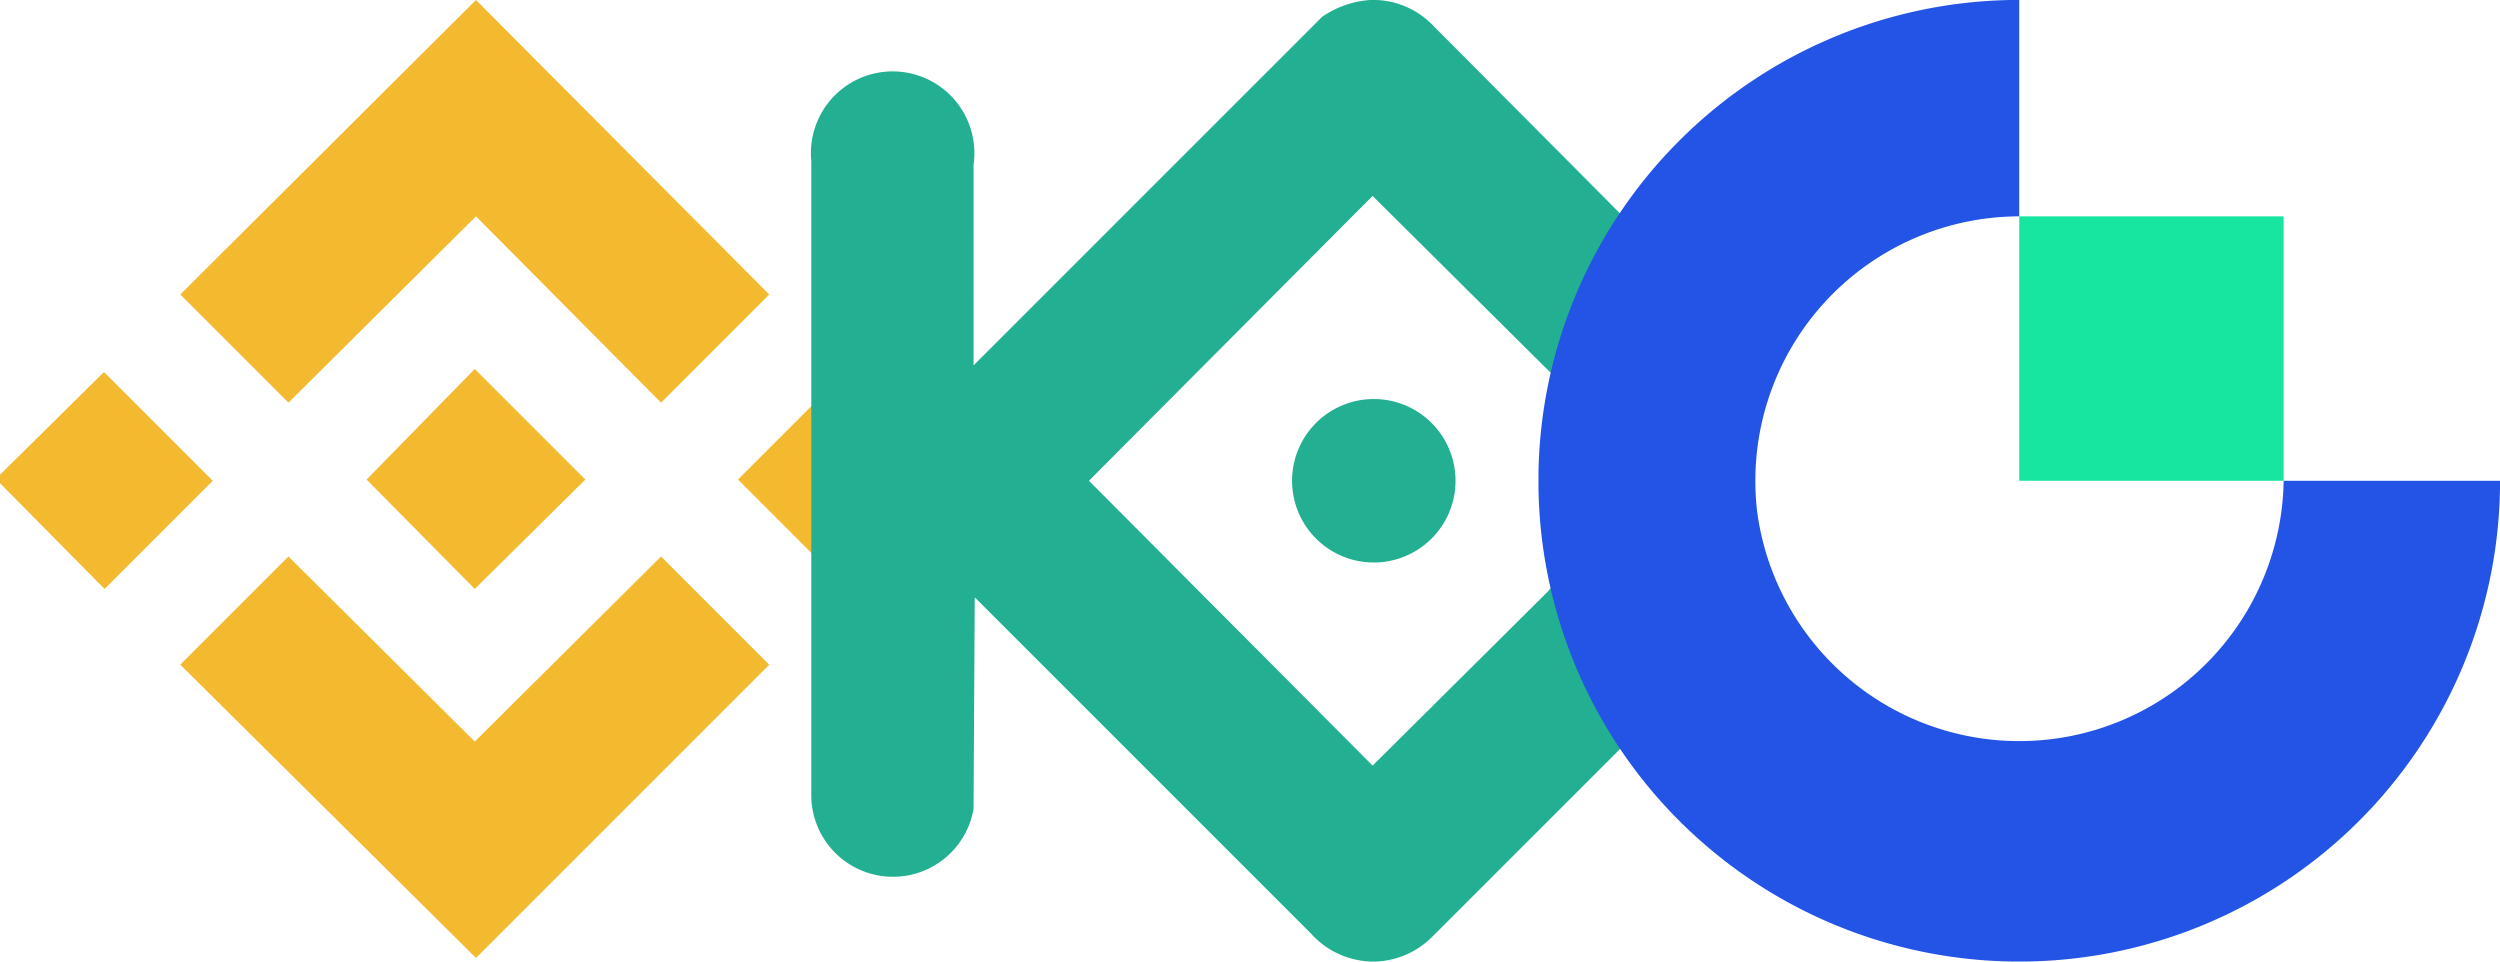
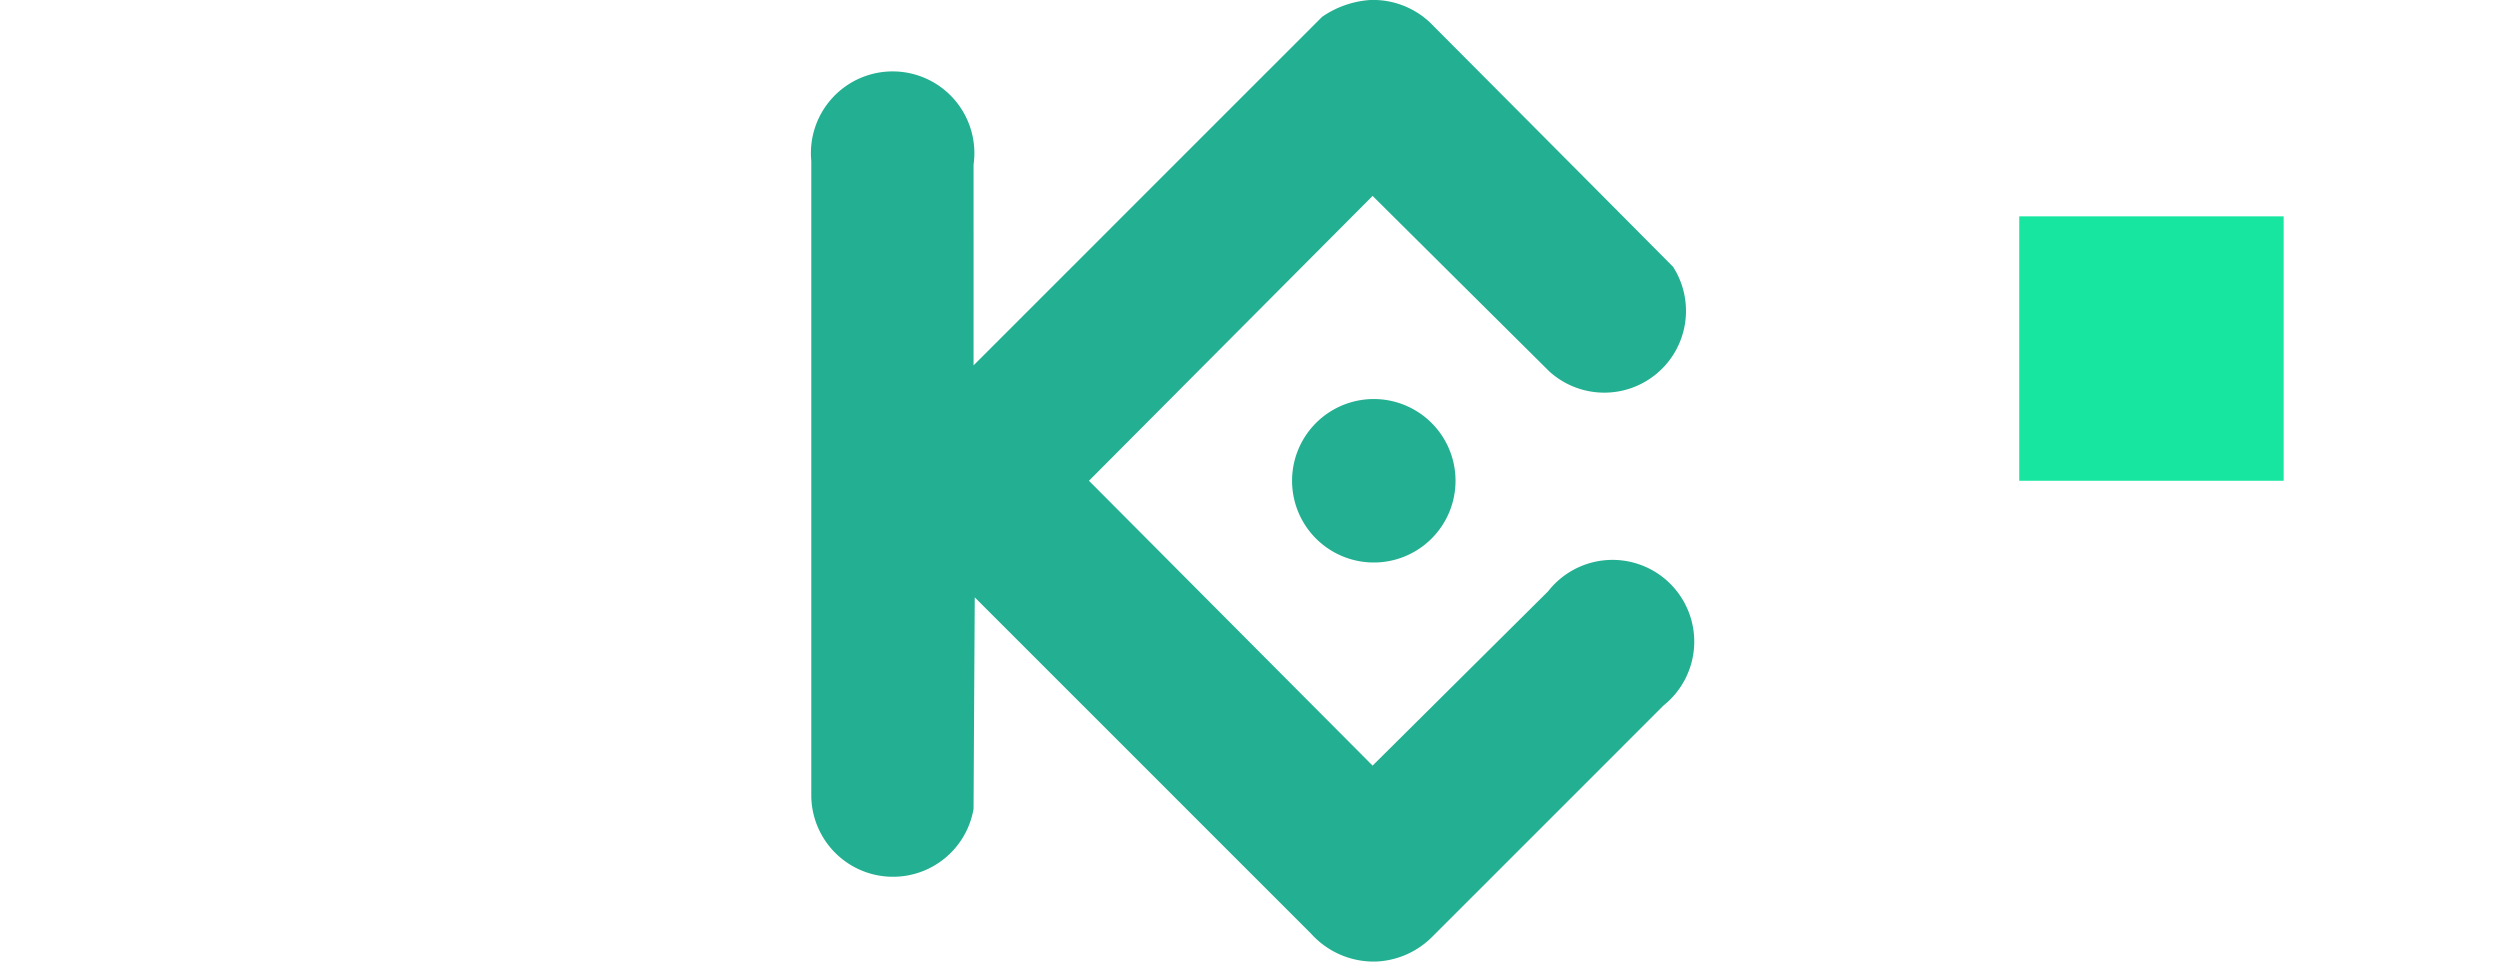
<svg xmlns="http://www.w3.org/2000/svg" width="208" height="80" fill="none">
  <g fill="#F3BA2F" clip-path="url(#a)">
    <path d="m24 33.5-9-9L39.6 0 64 24.5l-9 9L39.6 18 24 33.5Z" />
    <path d="m48.7 39.9-9.2-9.2-9 9.2c-.1 0-.1 0 0 0l9 9.1 9.2-9.1ZM0 40.2v-.7L8.6 31h.1l9 9-9 9L0 40.2Zm70.4-9.3-9 9 9 9 9-9-9-9Z" />
    <path d="m24 46.3 15.5 15.4L55 46.3l9 9-24.4 24.4L15 55.3l9-9Z" />
  </g>
  <path fill="#23AF91" d="M114 0h.5a6.9 6.9 0 0 1 4.8 2.2 17590.7 17590.7 0 0 1 19.9 20 6.8 6.8 0 0 1-10.3 8.7 66785.5 66785.5 0 0 1-14.7-14.6L90.6 40l23.6 23.7 14.6-14.5a6.8 6.8 0 1 1 9.6 9.5 39532 39532 0 0 1-19.2 19.2 7 7 0 0 1-4.7 2.1h-.4a7 7 0 0 1-5-2.3l-28-28v-.1a25430.3 25430.3 0 0 0-.1 17.7 6.8 6.8 0 0 1-13.5-1V13.4a6.8 6.8 0 1 1 13.5.3 37111 37111 0 0 1 0 16.7 1039575 1039575 0 0 1 29-29 8 8 0 0 1 4-1.4Z" />
  <path fill="#23AF91" d="M114.3 46.8a6.8 6.8 0 1 0 0-13.6 6.8 6.8 0 0 0 0 13.6Z" />
  <g clip-path="url(#b)">
-     <path fill="#2354E6" d="M167.3 0h.7v18a22 22 0 0 0-21.8 24.6A22 22 0 0 0 190 40h18v.6A40 40 0 0 1 168.5 80h-1A40 40 0 0 1 128 40.5v-1A40 40 0 0 1 167.3 0Z" />
    <path fill="#17E6A1" d="M168 18h22v22h-22V18Z" />
  </g>
  <defs>
    <clipPath id="a">
-       <path fill="#fff" d="M0 0h80v80H0z" />
-     </clipPath>
+       </clipPath>
    <clipPath id="b">
      <path fill="#fff" d="M128 0h80v80h-80z" />
    </clipPath>
  </defs>
</svg>